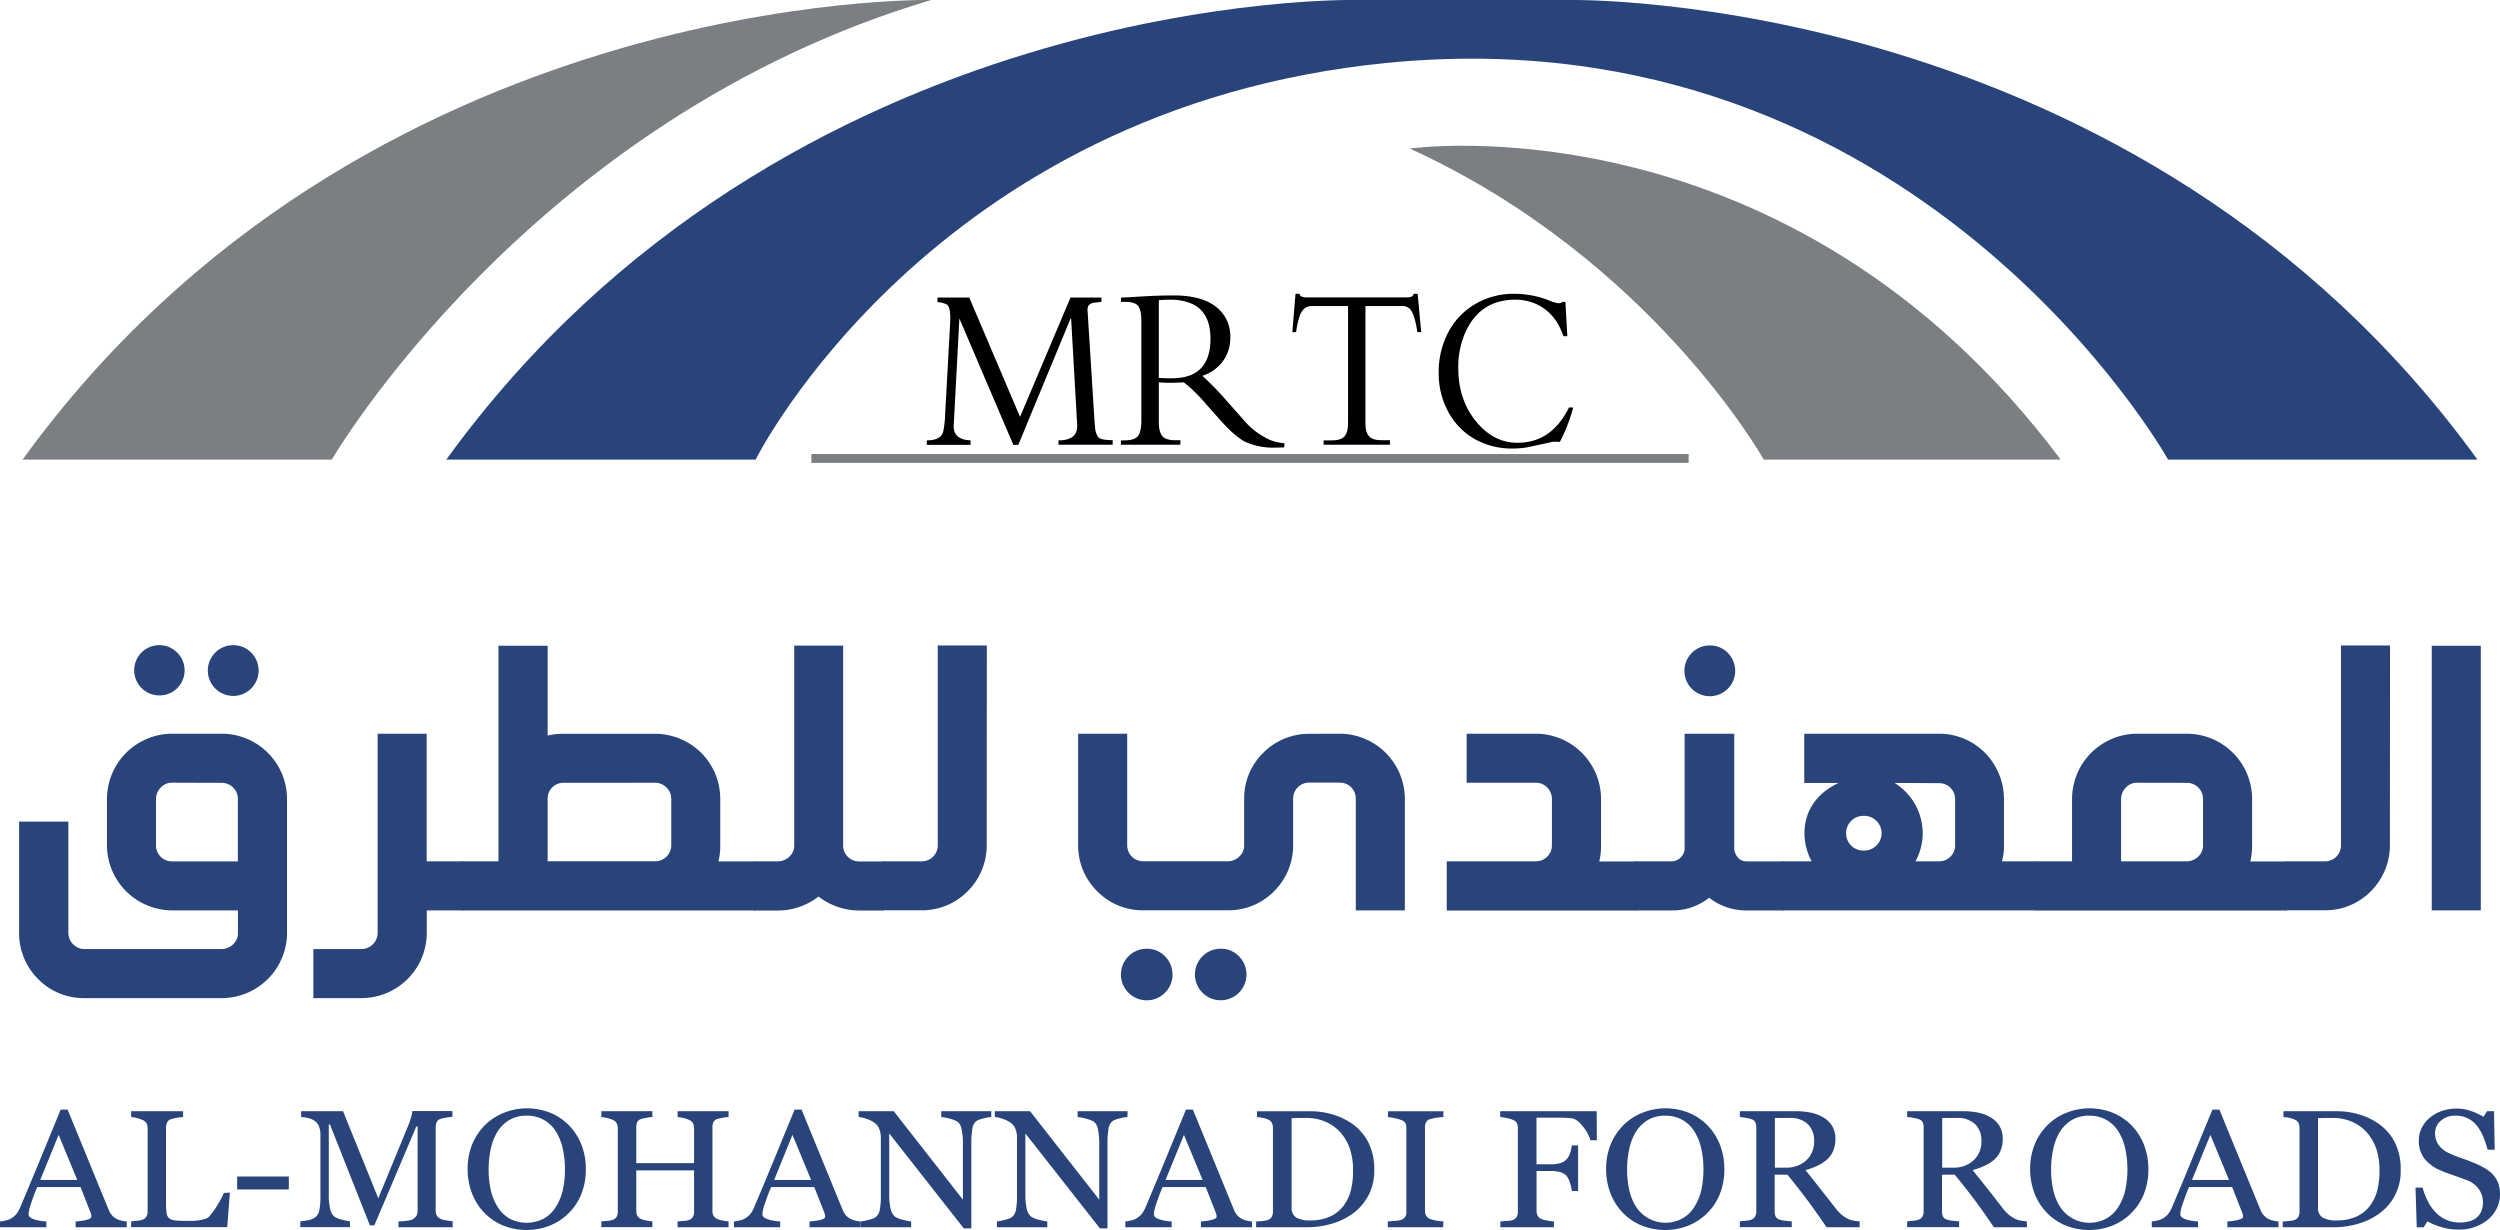
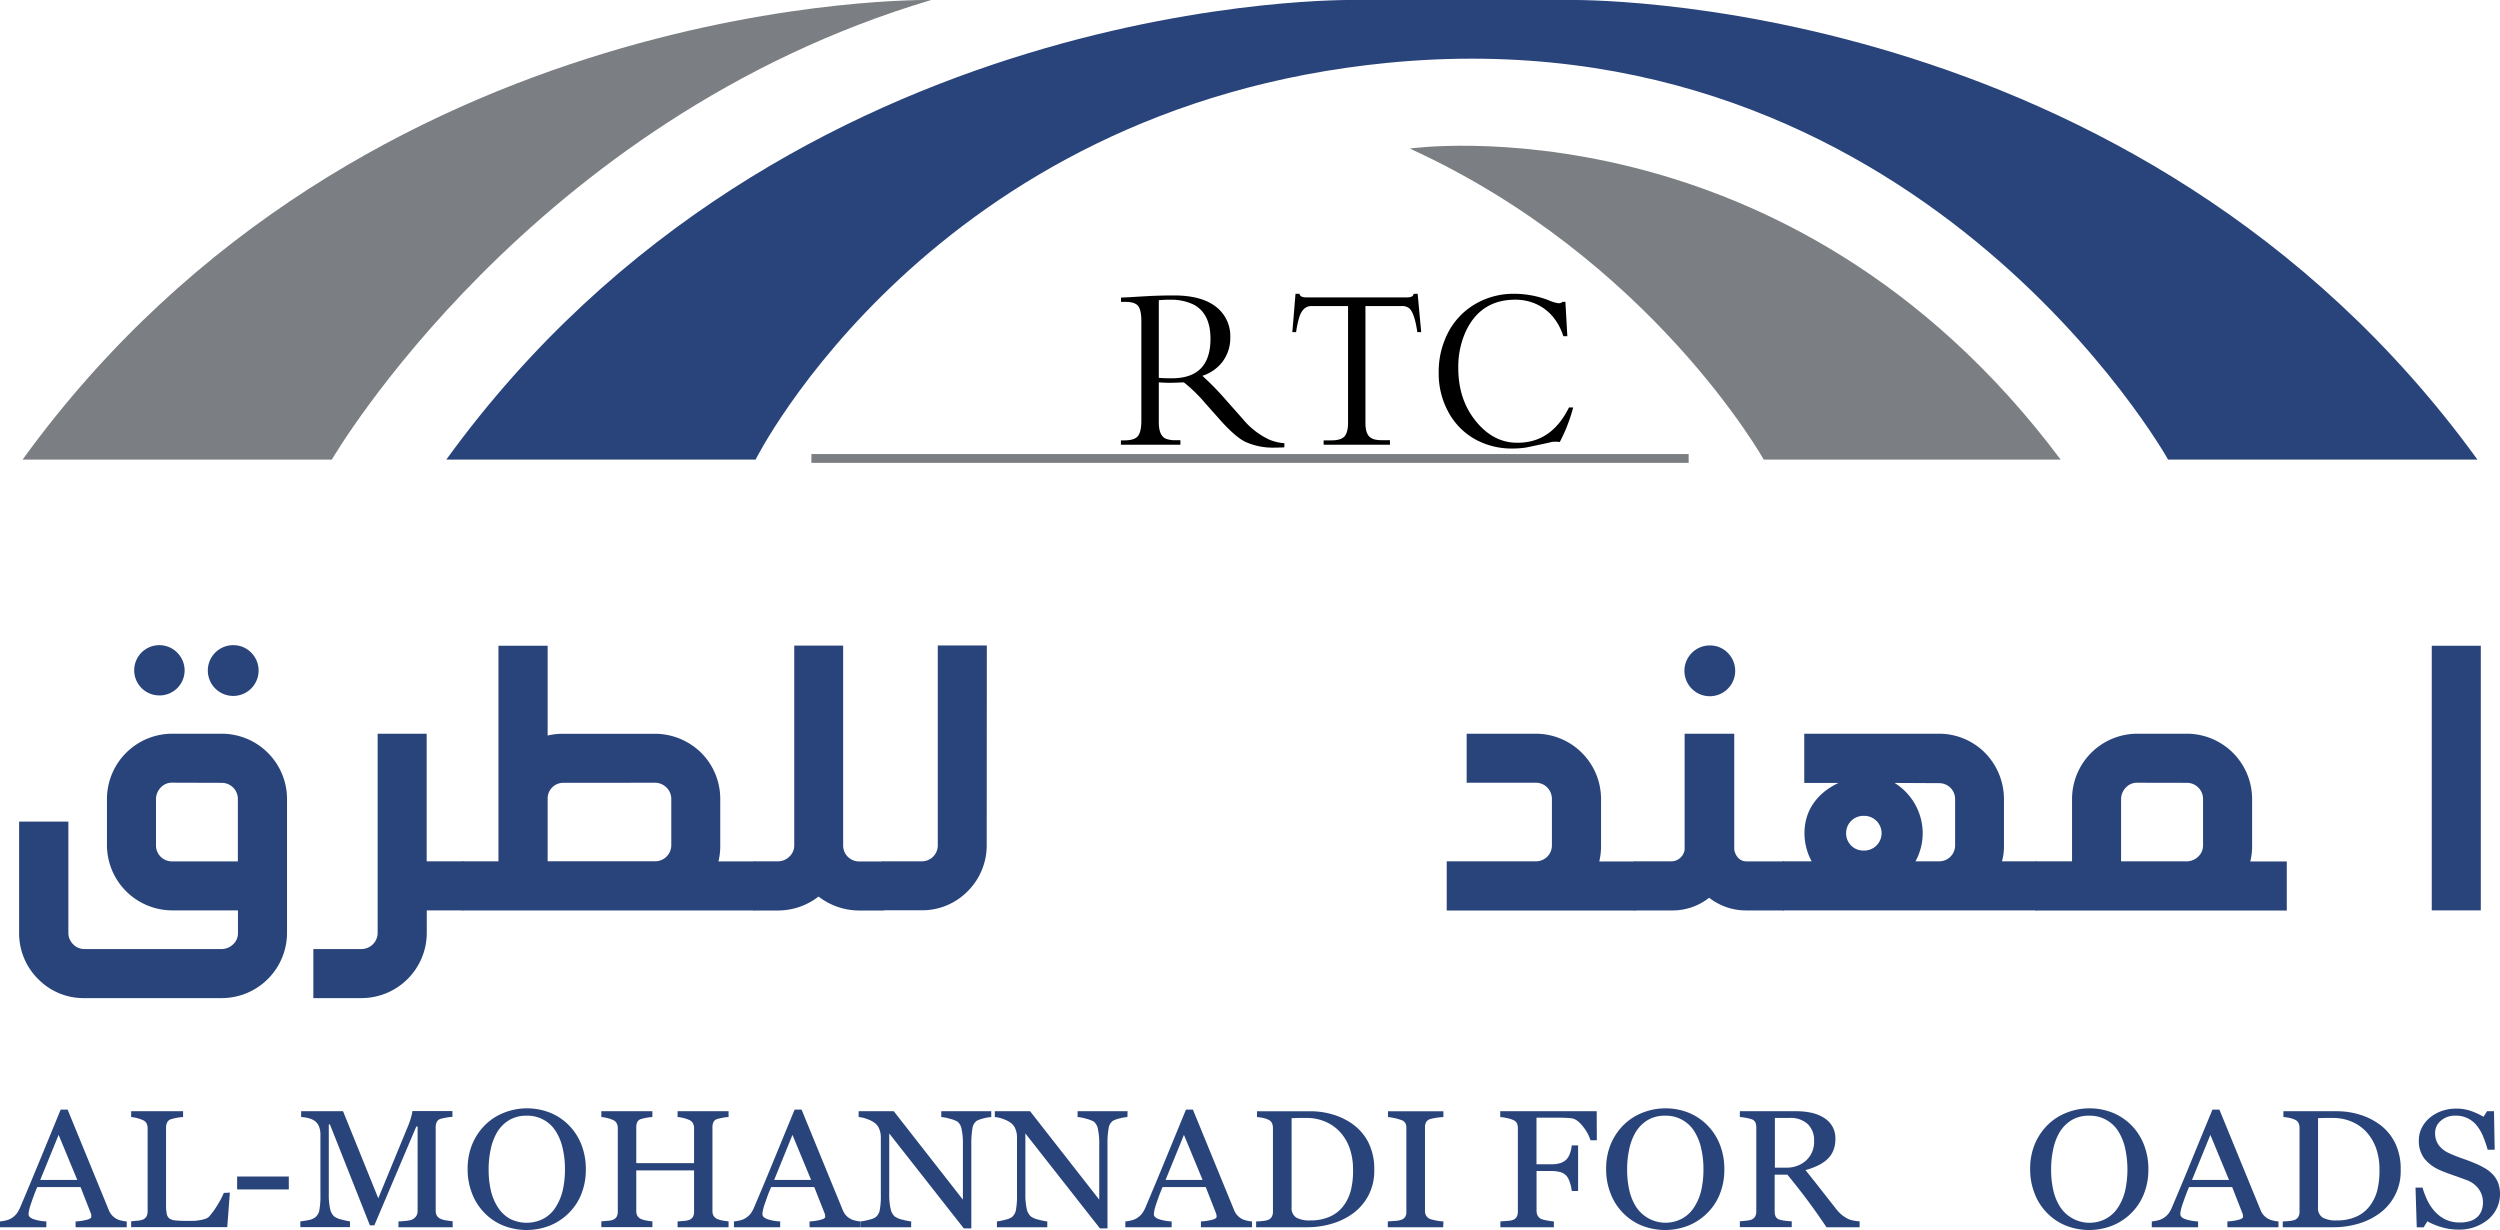
<svg xmlns="http://www.w3.org/2000/svg" id="Layer_1" data-name="Layer 1" viewBox="0 0 787.64 387.53">
  <defs>
    <style>.cls-1{fill:#29447b;}.cls-2{fill:#7b7e82;}</style>
  </defs>
  <path class="cls-1" d="M95.47,271.42a20.59,20.59,0,0,1,20.42,20.48v42.4a20.59,20.59,0,0,1-20.48,20.42H51.93a20,20,0,0,1-14.45-6,20.31,20.31,0,0,1-6-14.39V299.12H47V334.3a5,5,0,0,0,1.51,3.46,4.84,4.84,0,0,0,3.39,1.5H95.41a5.25,5.25,0,0,0,3.51-1.5,4.73,4.73,0,0,0,1.51-3.46v-7.22H79.64a20.59,20.59,0,0,1-20.48-20.42V291.9a20.59,20.59,0,0,1,20.48-20.48Zm-14.2-25.57a7.89,7.89,0,0,1-5.65,13.51,7.92,7.92,0,1,1,5.65-13.51Zm-1.63,41a4.69,4.69,0,0,0-3.52,1.51,5.28,5.28,0,0,0-1.51,3.52v14.76a5,5,0,0,0,5,5h20.79V291.9a5.07,5.07,0,0,0-5-5Zm24.94-41A8,8,0,1,1,99,243.52,7.83,7.83,0,0,1,104.58,245.85Z" transform="translate(-25.46 -40.26)" />
  <path class="cls-1" d="M171.42,311.62v15.46h-11.5v7.16a20.59,20.59,0,0,1-20.48,20.48H124.18V339.26h15.26a5.12,5.12,0,0,0,5-5V271.42h15.45v40.2Z" transform="translate(-25.46 -40.26)" />
  <path class="cls-1" d="M198,272a20.45,20.45,0,0,1,4.84-.56h28.9a20.8,20.8,0,0,1,14.64,6,20.5,20.5,0,0,1,6,14.45v14.76a20.11,20.11,0,0,1-.57,5h11.5v15.46H171V311.62h11.5V243.71H198Zm4.84,14.89a4.93,4.93,0,0,0-4.84,5v19.72h33.74a5.07,5.07,0,0,0,5.21-5V291.9a5,5,0,0,0-1.5-3.52,5.14,5.14,0,0,0-3.71-1.51Z" transform="translate(-25.46 -40.26)" />
  <path class="cls-1" d="M291.1,306.66a5,5,0,0,0,5,5h7.73v15.46h-7.73a20.9,20.9,0,0,1-12.75-4.4,20.86,20.86,0,0,1-12.69,4.4H263V311.62h7.73a5.1,5.1,0,0,0,3.45-1.5,4.73,4.73,0,0,0,1.51-3.46v-63H291.1Z" transform="translate(-25.46 -40.26)" />
  <path class="cls-1" d="M336.33,306.66a20.38,20.38,0,0,1-6,14.39,20.09,20.09,0,0,1-14.39,6H303.47V311.62h12.44a5,5,0,0,0,5-5v-63h15.46Z" transform="translate(-25.46 -40.26)" />
-   <path class="cls-1" d="M447.65,271.42a20.59,20.59,0,0,1,20.42,20.41v35.25H452.61V291.83a5,5,0,0,0-5-5h-9.74a5,5,0,0,0-5,5V306.6a20.31,20.31,0,0,1-6,14.45,20.09,20.09,0,0,1-14.39,6H385.58a20,20,0,0,1-14.45-6,20.25,20.25,0,0,1-6-14.45V271.42h15.46V306.6a5,5,0,0,0,5,5h26.89a5.1,5.1,0,0,0,3.45-1.5,4.67,4.67,0,0,0,1.51-3.52V291.83a20,20,0,0,1,6-14.38,20.26,20.26,0,0,1,14.45-6Zm-55.28,70a8.13,8.13,0,1,1-5.6-2.26A7.89,7.89,0,0,1,392.37,341.4Zm23.3,0a8.12,8.12,0,1,1-5.65-2.26A7.8,7.8,0,0,1,415.67,341.4Z" transform="translate(-25.46 -40.26)" />
  <path class="cls-1" d="M509.4,271.42a20.59,20.59,0,0,1,20.48,20.48v14.76a20.62,20.62,0,0,1-.56,5h11.49v15.46H481.26V311.62H509.4a5,5,0,0,0,5-5V291.9a5.22,5.22,0,0,0-1.45-3.52,5,5,0,0,0-3.58-1.51H487.54V271.42Z" transform="translate(-25.46 -40.26)" />
  <path class="cls-1" d="M571.85,308c.44,2.2,1.88,3.64,3.83,3.64h11.81v15.46H575.68a18.88,18.88,0,0,1-11.75-4,18.49,18.49,0,0,1-11.62,4H540.44V311.62h11.87a4.29,4.29,0,0,0,3.9-3.64V271.42h15.64Zm-2.07-62.07a8,8,0,1,1-5.6-2.32A7.85,7.85,0,0,1,569.78,245.91Z" transform="translate(-25.46 -40.26)" />
  <path class="cls-1" d="M636.43,271.42a20.33,20.33,0,0,1,14.39,6,20.77,20.77,0,0,1,6,14.51v14.7a17.54,17.54,0,0,1-.63,5h10.93v15.46h-80V311.62h9.11a18.59,18.59,0,0,1-2.26-8.85c0-7.54,4.4-12.88,10.74-15.84H593.9V271.42Zm-29.34,31.35a5.39,5.39,0,0,0,5.47,5.46,5.47,5.47,0,1,0,0-10.93A5.43,5.43,0,0,0,607.09,302.77Zm15.27-15.84a18.71,18.71,0,0,1,8.86,15.84,18.49,18.49,0,0,1-2.27,8.85h7.48a5,5,0,0,0,5-5V292a5,5,0,0,0-5-5Z" transform="translate(-25.46 -40.26)" />
  <path class="cls-1" d="M714.58,271.42A20.59,20.59,0,0,1,735,291.9v14.76a20.11,20.11,0,0,1-.57,5h11.5v15.46H666.77V311.62h11.5V291.9a20.59,20.59,0,0,1,20.48-20.48Zm-15.83,15.45a4.69,4.69,0,0,0-3.52,1.51,5.28,5.28,0,0,0-1.51,3.52v19.72h20.86a5.15,5.15,0,0,0,3.46-1.5,4.76,4.76,0,0,0,1.5-3.46V291.9a5.07,5.07,0,0,0-5-5Z" transform="translate(-25.46 -40.26)" />
-   <path class="cls-1" d="M778.41,306.66a20.38,20.38,0,0,1-6,14.39,20.09,20.09,0,0,1-14.39,6H745.55V311.62H758a5,5,0,0,0,5-5v-63h15.46Z" transform="translate(-25.46 -40.26)" />
  <path class="cls-1" d="M791.6,327.08V243.71h15.45v83.37Z" transform="translate(-25.46 -40.26)" />
  <path class="cls-1" d="M65.39,426.91H49.28v-1.83a17.82,17.82,0,0,0,3.54-.52c.93-.25,1.4-.57,1.4-.95a4.72,4.72,0,0,0,0-.57,2.41,2.41,0,0,0-.17-.59l-3.21-8.19H37.19c-.51,1.2-.92,2.25-1.24,3.14s-.61,1.72-.86,2.48a15.5,15.5,0,0,0-.49,1.8,5.45,5.45,0,0,0-.14,1.13c0,.69.57,1.22,1.72,1.6a14.6,14.6,0,0,0,3.88.67v1.83H25.46v-1.83a12,12,0,0,0,1.78-.3,5.82,5.82,0,0,0,1.75-.66,6.55,6.55,0,0,0,1.69-1.45,9.46,9.46,0,0,0,1.17-2.1q2.92-6.87,6.45-15.45l6.28-15.28h2.18l12.92,31.53a5.86,5.86,0,0,0,.93,1.62,5.32,5.32,0,0,0,3.08,1.82,9.44,9.44,0,0,0,1.7.27ZM49.8,412l-5.87-14.19L38.14,412Z" transform="translate(-25.46 -40.26)" />
  <path class="cls-1" d="M97.88,416l-.82,10.87H66.78v-1.83l1.9-.18a7,7,0,0,0,1.73-.34,2.31,2.31,0,0,0,1.19-1,3.34,3.34,0,0,0,.37-1.64V395.77a3.61,3.61,0,0,0-.32-1.55,2.29,2.29,0,0,0-1.24-1.08,9.71,9.71,0,0,0-1.76-.61,10.91,10.91,0,0,0-1.87-.34v-1.83H83.14v1.83a12.9,12.9,0,0,0-2,.25,17.37,17.37,0,0,0-1.76.42,2,2,0,0,0-1.27,1.05,3.92,3.92,0,0,0-.34,1.6v24.55A14.92,14.92,0,0,0,78,422.7a2.35,2.35,0,0,0,.83,1.45,4,4,0,0,0,1.87.61,34.13,34.13,0,0,0,3.49.14c.67,0,1.37,0,2.1,0s1.42-.11,2.07-.21a10.57,10.57,0,0,0,1.76-.42,2.83,2.83,0,0,0,1.19-.69,22.43,22.43,0,0,0,2.61-3.59,25.49,25.49,0,0,0,2.06-3.9Z" transform="translate(-25.46 -40.26)" />
  <path class="cls-1" d="M116.45,415H100.17v-4.07h16.28Z" transform="translate(-25.46 -40.26)" />
  <path class="cls-1" d="M168.08,426.91H151v-1.83c.62,0,1.42-.08,2.39-.18a6.51,6.51,0,0,0,2-.44,3.51,3.51,0,0,0,1.24-1.12,3,3,0,0,0,.4-1.58V395.17h-.41l-13.22,31.14H142l-12.59-31.78h-.36v21.82a20.12,20.12,0,0,0,.43,4.81,4.39,4.39,0,0,0,1.29,2.37,6.38,6.38,0,0,0,2.49,1,15.6,15.6,0,0,0,2.46.52v1.83H120.08v-1.83a21.27,21.27,0,0,0,2.58-.39,5.14,5.14,0,0,0,2.09-.85,3.74,3.74,0,0,0,1.31-2.21,24.3,24.3,0,0,0,.35-5v-18.7a7.09,7.09,0,0,0-.41-2.65,4.11,4.11,0,0,0-1.17-1.68,5.67,5.67,0,0,0-2.07-1,11,11,0,0,0-2.43-.38v-1.83h13.21l11.1,27.43,9.47-23a21.52,21.52,0,0,0,.89-2.64,11.2,11.2,0,0,0,.39-1.84H168v1.83a13.2,13.2,0,0,0-1.95.23,16.4,16.4,0,0,0-1.74.38,2,2,0,0,0-1.25,1,3.79,3.79,0,0,0-.33,1.58v26.35a3.22,3.22,0,0,0,.33,1.52,2.73,2.73,0,0,0,1.25,1.08,6.55,6.55,0,0,0,1.75.47,15.43,15.43,0,0,0,2,.25Z" transform="translate(-25.46 -40.26)" />
  <path class="cls-1" d="M204.59,394.68a18,18,0,0,1,4,6.1,20.87,20.87,0,0,1,1.44,7.89,20.53,20.53,0,0,1-1.47,7.91,17.38,17.38,0,0,1-4.1,6.05,17.73,17.73,0,0,1-5.9,3.81,20,20,0,0,1-14.62-.09,17.33,17.33,0,0,1-5.88-4,17.8,17.8,0,0,1-3.87-6.06,20.82,20.82,0,0,1-1.4-7.64,20.26,20.26,0,0,1,1.47-7.94,18.64,18.64,0,0,1,4.07-6.05,17.59,17.59,0,0,1,6-3.86,19.73,19.73,0,0,1,14.37,0A17.44,17.44,0,0,1,204.59,394.68Zm-4.07,25.92a16.82,16.82,0,0,0,2.23-5.31,29.17,29.17,0,0,0,.7-6.62,28.57,28.57,0,0,0-.78-6.9,16.61,16.61,0,0,0-2.28-5.36,10.47,10.47,0,0,0-9-4.64,10.45,10.45,0,0,0-5.57,1.42,11.3,11.3,0,0,0-3.74,3.79,17.37,17.37,0,0,0-2,5.3,29.46,29.46,0,0,0-.67,6.39,28.7,28.7,0,0,0,.71,6.7,16.51,16.51,0,0,0,2.23,5.3,10.87,10.87,0,0,0,3.72,3.55,11.65,11.65,0,0,0,10.62,0A10.38,10.38,0,0,0,200.52,420.6Z" transform="translate(-25.46 -40.26)" />
  <path class="cls-1" d="M255,426.91H238.94v-1.83l1.9-.16a6,6,0,0,0,1.71-.31,2.3,2.3,0,0,0,1.2-.94,3.15,3.15,0,0,0,.38-1.63V409H225.92v12.73a3.35,3.35,0,0,0,.31,1.52,2.65,2.65,0,0,0,1.24,1.08,7.27,7.27,0,0,0,1.66.46,14,14,0,0,0,1.87.26v1.83H214.91v-1.83l1.9-.16a6,6,0,0,0,1.71-.31,2.3,2.3,0,0,0,1.2-.94,3.15,3.15,0,0,0,.38-1.63V395.66a3.25,3.25,0,0,0-.35-1.5,2.39,2.39,0,0,0-1.23-1.07,9.62,9.62,0,0,0-1.79-.59,9.75,9.75,0,0,0-1.82-.31v-1.83H231v1.83a11.5,11.5,0,0,0-1.87.23c-.74.14-1.29.27-1.66.38a1.92,1.92,0,0,0-1.24,1,3.94,3.94,0,0,0-.31,1.58v11.33h18.21V395.66a3.25,3.25,0,0,0-.35-1.5,2.39,2.39,0,0,0-1.23-1.07,9.62,9.62,0,0,0-1.79-.59,9.75,9.75,0,0,0-1.82-.31v-1.83H255v1.83a11.5,11.5,0,0,0-1.87.23c-.74.14-1.29.27-1.66.38a1.92,1.92,0,0,0-1.24,1,3.94,3.94,0,0,0-.31,1.58v26.35a3.35,3.35,0,0,0,.31,1.52,2.65,2.65,0,0,0,1.24,1.08,7.27,7.27,0,0,0,1.66.46,14,14,0,0,0,1.87.26Z" transform="translate(-25.46 -40.26)" />
  <path class="cls-1" d="M296.61,426.91h-16.1v-1.83a17.59,17.59,0,0,0,3.53-.52c.94-.25,1.41-.57,1.41-.95a3.45,3.45,0,0,0-.06-.57,2.41,2.41,0,0,0-.16-.59L282,414.26h-13.6c-.51,1.2-.93,2.25-1.24,3.14s-.61,1.72-.87,2.48a17.83,17.83,0,0,0-.49,1.8,6.09,6.09,0,0,0-.13,1.13c0,.69.57,1.22,1.72,1.6a14.53,14.53,0,0,0,3.87.67v1.83H256.69v-1.83a12,12,0,0,0,1.78-.3,5.65,5.65,0,0,0,1.74-.66,6.61,6.61,0,0,0,1.7-1.45,9.46,9.46,0,0,0,1.17-2.1q2.93-6.87,6.45-15.45t6.28-15.28H278l12.92,31.53a6.11,6.11,0,0,0,.92,1.62,5.39,5.39,0,0,0,3.09,1.82,9.35,9.35,0,0,0,1.69.27ZM281,412l-5.87-14.19L269.37,412Z" transform="translate(-25.46 -40.26)" />
  <path class="cls-1" d="M337.76,392.19a12.11,12.11,0,0,0-2.35.41,8.52,8.52,0,0,0-2.26.8,3.57,3.57,0,0,0-1.33,2.47,26.72,26.72,0,0,0-.34,4.64v26.76h-2.37l-23.49-29.91v18.86a20.92,20.92,0,0,0,.43,4.87,4.44,4.44,0,0,0,1.29,2.42,6.66,6.66,0,0,0,2.6,1.05,16.83,16.83,0,0,0,2.59.52v1.83H296.64v-1.83a17,17,0,0,0,2.49-.5,6.52,6.52,0,0,0,2.18-.82,3.71,3.71,0,0,0,1.31-2.2,24.46,24.46,0,0,0,.35-5.06v-18a6.83,6.83,0,0,0-.43-2.37,4.31,4.31,0,0,0-1.18-1.83,8.39,8.39,0,0,0-2.66-1.46,9.82,9.82,0,0,0-2.72-.65v-1.83h11.07l21.78,27.86V400.84a21.25,21.25,0,0,0-.43-4.91,3.83,3.83,0,0,0-1.26-2.28,9.69,9.69,0,0,0-2.5-.95,13.7,13.7,0,0,0-2.63-.51v-1.83h15.75Z" transform="translate(-25.46 -40.26)" />
  <path class="cls-1" d="M380.66,392.19a12.11,12.11,0,0,0-2.35.41,8.52,8.52,0,0,0-2.26.8,3.57,3.57,0,0,0-1.33,2.47,25.76,25.76,0,0,0-.34,4.64v26.76H372l-23.49-29.91v18.86a21.59,21.59,0,0,0,.42,4.87,4.51,4.51,0,0,0,1.3,2.42,6.66,6.66,0,0,0,2.6,1.05,16.83,16.83,0,0,0,2.59.52v1.83H339.54v-1.83a16.68,16.68,0,0,0,2.48-.5,6.51,6.51,0,0,0,2.19-.82,3.76,3.76,0,0,0,1.31-2.2,25.2,25.2,0,0,0,.35-5.06v-18a6.83,6.83,0,0,0-.43-2.37,4.5,4.5,0,0,0-1.18-1.83,8.39,8.39,0,0,0-2.66-1.46,9.9,9.9,0,0,0-2.72-.65v-1.83H350l21.78,27.86V400.84a21.25,21.25,0,0,0-.43-4.91,3.88,3.88,0,0,0-1.26-2.28,9.69,9.69,0,0,0-2.5-.95,13.85,13.85,0,0,0-2.63-.51v-1.83h15.75Z" transform="translate(-25.46 -40.26)" />
  <path class="cls-1" d="M419.93,426.91H403.82v-1.83a17.82,17.82,0,0,0,3.54-.52c.93-.25,1.4-.57,1.4-.95a3.29,3.29,0,0,0-.05-.57,3,3,0,0,0-.16-.59l-3.21-8.19H391.73c-.51,1.2-.92,2.25-1.24,3.14s-.61,1.72-.86,2.48a15.5,15.5,0,0,0-.49,1.8,6.24,6.24,0,0,0-.14,1.13c0,.69.57,1.22,1.72,1.6a14.6,14.6,0,0,0,3.88.67v1.83H380v-1.83a12.07,12.07,0,0,0,1.77-.3,5.82,5.82,0,0,0,1.75-.66,6.55,6.55,0,0,0,1.69-1.45,9.86,9.86,0,0,0,1.18-2.1q2.91-6.87,6.44-15.45l6.28-15.28h2.18l12.92,31.53a5.86,5.86,0,0,0,.93,1.62,5.4,5.4,0,0,0,3.08,1.82,9.44,9.44,0,0,0,1.7.27ZM404.34,412l-5.87-14.19L392.68,412Z" transform="translate(-25.46 -40.26)" />
  <path class="cls-1" d="M458.43,408.85a16.7,16.7,0,0,1-1.86,8.09,16.87,16.87,0,0,1-4.83,5.61,21.48,21.48,0,0,1-6.75,3.27,27.33,27.33,0,0,1-7.72,1.09H421.21v-1.83a20.41,20.41,0,0,0,2.06-.14,7,7,0,0,0,1.68-.33,2.28,2.28,0,0,0,1.19-1,3.21,3.21,0,0,0,.37-1.58V395.66a3.8,3.8,0,0,0-.32-1.57A2.27,2.27,0,0,0,425,393a7.52,7.52,0,0,0-1.83-.57,14.85,14.85,0,0,0-1.69-.23v-1.83h16.93a24.07,24.07,0,0,1,6.88,1,21.14,21.14,0,0,1,5.9,2.75,16.13,16.13,0,0,1,5.35,6A18.61,18.61,0,0,1,458.43,408.85Zm-6.69,0a20.13,20.13,0,0,0-1-6.65,14.92,14.92,0,0,0-3-5.19,13.35,13.35,0,0,0-4.63-3.32,14.9,14.9,0,0,0-6.1-1.21c-.75,0-1.59,0-2.53,0l-2.09.06v28.08a3.52,3.52,0,0,0,1.45,3.24,8.64,8.64,0,0,0,4.45.9,14.76,14.76,0,0,0,6.06-1.15,10.93,10.93,0,0,0,4.21-3.22,14,14,0,0,0,2.47-5A24.87,24.87,0,0,0,451.74,408.84Z" transform="translate(-25.46 -40.26)" />
  <path class="cls-1" d="M480.14,426.91H462.69v-1.83l2.13-.16a8.15,8.15,0,0,0,2-.31,2.66,2.66,0,0,0,1.32-.91,2.78,2.78,0,0,0,.4-1.61V395.61a3.41,3.41,0,0,0-.3-1.51,2.41,2.41,0,0,0-1.42-1,14.1,14.1,0,0,0-2.06-.58,13.71,13.71,0,0,0-2-.32v-1.83h17.45v1.83a17.08,17.08,0,0,0-2,.19,14.41,14.41,0,0,0-2.05.42,2.12,2.12,0,0,0-1.39,1,3.31,3.31,0,0,0-.36,1.55v26.45a2.78,2.78,0,0,0,.4,1.5,2.65,2.65,0,0,0,1.35,1.05,13.93,13.93,0,0,0,1.87.45,15.15,15.15,0,0,0,2.2.27Z" transform="translate(-25.46 -40.26)" />
  <path class="cls-1" d="M528.55,399.5h-2a12.94,12.94,0,0,0-2.39-4.35q-1.82-2.32-3.48-2.55c-.56-.07-1.23-.12-2-.16s-1.66-.05-2.64-.05h-6.5v14.68H514a9.68,9.68,0,0,0,3.15-.4,4.82,4.82,0,0,0,1.92-1.22,5.4,5.4,0,0,0,1-1.76,10.14,10.14,0,0,0,.58-2.57h2V415.5h-2a10.48,10.48,0,0,0-.56-2.58,6.62,6.62,0,0,0-1-2.09,4.25,4.25,0,0,0-2.07-1.3,11.37,11.37,0,0,0-3-.34h-4.46v12.57a3.16,3.16,0,0,0,.36,1.52,2.56,2.56,0,0,0,1.25,1.08,10.54,10.54,0,0,0,1.78.43,14.57,14.57,0,0,0,2.07.29v1.83H498.16v-1.83l2.18-.17a7,7,0,0,0,1.78-.3,2.32,2.32,0,0,0,1.19-1,3.21,3.21,0,0,0,.36-1.58V395.66a3.55,3.55,0,0,0-.3-1.5,2.23,2.23,0,0,0-1.25-1.07,9.12,9.12,0,0,0-2-.59,13.77,13.77,0,0,0-2-.31v-1.83h30.39Z" transform="translate(-25.46 -40.26)" />
  <path class="cls-1" d="M563.28,394.68a18,18,0,0,1,4,6.1,20.87,20.87,0,0,1,1.44,7.89,20.53,20.53,0,0,1-1.47,7.91,17.38,17.38,0,0,1-4.1,6.05,17.68,17.68,0,0,1-5.89,3.81,20,20,0,0,1-14.63-.09,17.33,17.33,0,0,1-5.88-4,17.63,17.63,0,0,1-3.86-6.06,20.62,20.62,0,0,1-1.41-7.64,20.26,20.26,0,0,1,1.47-7.94,18.64,18.64,0,0,1,4.07-6.05,17.59,17.59,0,0,1,6-3.86,19.75,19.75,0,0,1,14.38,0A17.5,17.5,0,0,1,563.28,394.68Zm-4.07,25.92a16.59,16.59,0,0,0,2.23-5.31,29.17,29.17,0,0,0,.7-6.62,28.57,28.57,0,0,0-.78-6.9,16.61,16.61,0,0,0-2.28-5.36,10.47,10.47,0,0,0-9-4.64,10.45,10.45,0,0,0-5.57,1.42,11.39,11.39,0,0,0-3.74,3.79,17.37,17.37,0,0,0-2,5.3,29.46,29.46,0,0,0-.67,6.39,28.7,28.7,0,0,0,.71,6.7,16.3,16.3,0,0,0,2.24,5.3,11.08,11.08,0,0,0,14.33,3.53A10.38,10.38,0,0,0,559.21,420.6Z" transform="translate(-25.46 -40.26)" />
  <path class="cls-1" d="M611.34,426.91H600.91q-3.46-5.13-6.26-8.86t-6.07-7.71h-4v11.6a3.91,3.91,0,0,0,.3,1.58,2.06,2.06,0,0,0,1.28,1,9.39,9.39,0,0,0,1.72.34c.82.1,1.51.16,2.08.18v1.83H573.61v-1.83l1.89-.18a7,7,0,0,0,1.74-.34,2.35,2.35,0,0,0,1.19-1,3.35,3.35,0,0,0,.36-1.64V395.51a4.4,4.4,0,0,0-.27-1.6,2,2,0,0,0-1.28-1.05,12,12,0,0,0-1.78-.43,16.53,16.53,0,0,0-1.85-.24v-1.83h17.88a21.92,21.92,0,0,1,4.62.47,12.77,12.77,0,0,1,3.9,1.54,7.81,7.81,0,0,1,2.7,2.69,7.5,7.5,0,0,1,1,4,9.49,9.49,0,0,1-.68,3.74,7.68,7.68,0,0,1-2,2.81,12.2,12.2,0,0,1-2.95,1.91,21.61,21.61,0,0,1-3.79,1.38q2.87,3.59,4.76,6c1.27,1.63,2.82,3.62,4.66,5.95a12.4,12.4,0,0,0,2.17,2.28,11.61,11.61,0,0,0,1.92,1.2,7.15,7.15,0,0,0,1.78.51,14.76,14.76,0,0,0,1.77.21ZM597,399.67a7,7,0,0,0-2-5.26,7.93,7.93,0,0,0-5.71-1.94h-4.64v15.66h3.58a9,9,0,0,0,6.28-2.28A7.92,7.92,0,0,0,597,399.67Z" transform="translate(-25.46 -40.26)" />
-   <path class="cls-1" d="M664.07,426.91H653.64q-3.46-5.13-6.26-8.86t-6.07-7.71h-4v11.6a3.91,3.91,0,0,0,.3,1.58,2.06,2.06,0,0,0,1.28,1,9.39,9.39,0,0,0,1.72.34c.82.1,1.51.16,2.08.18v1.83H626.33v-1.83l1.9-.18a6.75,6.75,0,0,0,1.73-.34,2.27,2.27,0,0,0,1.19-1,3.24,3.24,0,0,0,.37-1.64V395.51a4.4,4.4,0,0,0-.27-1.6,2,2,0,0,0-1.29-1.05,11.49,11.49,0,0,0-1.77-.43,16.38,16.38,0,0,0-1.86-.24v-1.83h17.89a21.75,21.75,0,0,1,4.61.47,12.83,12.83,0,0,1,3.91,1.54,7.81,7.81,0,0,1,2.7,2.69,7.59,7.59,0,0,1,1,4,9.67,9.67,0,0,1-.68,3.74,7.8,7.8,0,0,1-2,2.81,12.2,12.2,0,0,1-3,1.91,21.72,21.72,0,0,1-3.8,1.38c1.92,2.39,3.5,4.4,4.77,6s2.82,3.62,4.65,5.95a12.75,12.75,0,0,0,2.18,2.28,11.21,11.21,0,0,0,1.92,1.2,7,7,0,0,0,1.78.51,14.76,14.76,0,0,0,1.77.21Zm-14.36-27.24a7,7,0,0,0-2-5.26,7.93,7.93,0,0,0-5.71-1.94h-4.64v15.66h3.57a9,9,0,0,0,6.29-2.28A7.92,7.92,0,0,0,649.71,399.67Z" transform="translate(-25.46 -40.26)" />
  <path class="cls-1" d="M696.87,394.68a18,18,0,0,1,4,6.1,20.87,20.87,0,0,1,1.45,7.89,20.53,20.53,0,0,1-1.48,7.91,17.49,17.49,0,0,1-4.09,6.05,17.83,17.83,0,0,1-5.9,3.81,20,20,0,0,1-14.63-.09,17.33,17.33,0,0,1-5.88-4,17.63,17.63,0,0,1-3.86-6.06,20.62,20.62,0,0,1-1.41-7.64,20.26,20.26,0,0,1,1.47-7.94,18.64,18.64,0,0,1,4.07-6.05,17.59,17.59,0,0,1,6-3.86,19.75,19.75,0,0,1,14.38,0A17.64,17.64,0,0,1,696.87,394.68ZM692.8,420.6a16.58,16.58,0,0,0,2.22-5.31,31.27,31.27,0,0,0-.08-13.52,16.61,16.61,0,0,0-2.28-5.36,10.47,10.47,0,0,0-9-4.64,10.45,10.45,0,0,0-5.57,1.42,11.39,11.39,0,0,0-3.74,3.79,17.37,17.37,0,0,0-2,5.3,29.46,29.46,0,0,0-.67,6.39,28.7,28.7,0,0,0,.71,6.7,16.3,16.3,0,0,0,2.24,5.3A11.08,11.08,0,0,0,689,424.2,10.48,10.48,0,0,0,692.8,420.6Z" transform="translate(-25.46 -40.26)" />
  <path class="cls-1" d="M743.31,426.91h-16.1v-1.83a17.59,17.59,0,0,0,3.53-.52c.94-.25,1.41-.57,1.41-.95a3.45,3.45,0,0,0-.06-.57,2.41,2.41,0,0,0-.16-.59l-3.21-8.19h-13.6c-.51,1.2-.92,2.25-1.24,3.14s-.61,1.72-.87,2.48a17.83,17.83,0,0,0-.49,1.8,6.09,6.09,0,0,0-.13,1.13c0,.69.57,1.22,1.72,1.6a14.45,14.45,0,0,0,3.87.67v1.83H703.39v-1.83a12.18,12.18,0,0,0,1.78-.3,5.65,5.65,0,0,0,1.74-.66,6.61,6.61,0,0,0,1.7-1.45,9.46,9.46,0,0,0,1.17-2.1q2.93-6.87,6.44-15.45t6.29-15.28h2.18l12.92,31.53a6.11,6.11,0,0,0,.92,1.62,5.39,5.39,0,0,0,3.09,1.82,9.35,9.35,0,0,0,1.69.27ZM727.72,412l-5.87-14.19L716.07,412Z" transform="translate(-25.46 -40.26)" />
  <path class="cls-1" d="M781.81,408.85a16.29,16.29,0,0,1-6.69,13.7,21.43,21.43,0,0,1-6.74,3.27,27.35,27.35,0,0,1-7.73,1.09h-16v-1.83c.52,0,1.21-.05,2.06-.14a7.25,7.25,0,0,0,1.68-.33,2.25,2.25,0,0,0,1.18-1,3.1,3.1,0,0,0,.37-1.58V395.66a3.79,3.79,0,0,0-.31-1.57,2.27,2.27,0,0,0-1.24-1.1,7.81,7.81,0,0,0-1.83-.57,15,15,0,0,0-1.7-.23v-1.83h16.93a24.14,24.14,0,0,1,6.89,1,21.08,21.08,0,0,1,5.89,2.75,16.15,16.15,0,0,1,5.36,6A18.61,18.61,0,0,1,781.81,408.85Zm-6.69,0a20.13,20.13,0,0,0-1-6.65,15.24,15.24,0,0,0-3-5.19,13.35,13.35,0,0,0-4.63-3.32,14.94,14.94,0,0,0-6.11-1.21c-.74,0-1.58,0-2.52,0l-2.09.06v28.08a3.5,3.5,0,0,0,1.45,3.24,8.59,8.59,0,0,0,4.45.9,14.79,14.79,0,0,0,6.06-1.15,10.89,10.89,0,0,0,4.2-3.22,14,14,0,0,0,2.48-5A25.32,25.32,0,0,0,775.12,408.84Z" transform="translate(-25.46 -40.26)" />
  <path class="cls-1" d="M810.7,410.14a8.46,8.46,0,0,1,1.82,2.82,10.49,10.49,0,0,1-3.21,11.55,14.25,14.25,0,0,1-9.42,3.14,18.27,18.27,0,0,1-5.19-.76,20.48,20.48,0,0,1-4.48-1.84l-1.17,1.88h-2.18l-.39-12.51h2.21a27,27,0,0,0,1.6,4.18,14.48,14.48,0,0,0,2.42,3.49,10.8,10.8,0,0,0,3.32,2.42,10.15,10.15,0,0,0,4.41.9,10.54,10.54,0,0,0,3.29-.46,5.91,5.91,0,0,0,2.28-1.32,5.23,5.23,0,0,0,1.29-2,7.38,7.38,0,0,0,.43-2.64,7.1,7.1,0,0,0-1.31-4.09,8.05,8.05,0,0,0-3.91-2.87c-1.18-.45-2.54-.94-4.07-1.48s-2.85-1-4-1.52a12.87,12.87,0,0,1-5.09-3.65,9.08,9.08,0,0,1-1.82-5.88,8.6,8.6,0,0,1,.91-3.89,10.27,10.27,0,0,1,2.56-3.22,12.06,12.06,0,0,1,3.74-2.1,13.64,13.64,0,0,1,4.51-.76,13.79,13.79,0,0,1,4.79.78,23,23,0,0,1,3.87,1.8l1.12-1.75h2.18l.22,12.13h-2.21a41.49,41.49,0,0,0-1.36-4,13.87,13.87,0,0,0-1.95-3.45,8.34,8.34,0,0,0-7-3.28,6.59,6.59,0,0,0-4.42,1.57,4.88,4.88,0,0,0-1.83,3.84,6.31,6.31,0,0,0,1.18,3.93,8.5,8.5,0,0,0,3.41,2.56,41.46,41.46,0,0,0,3.92,1.56c1.28.44,2.52.91,3.73,1.41a26.88,26.88,0,0,1,3.15,1.52A11.27,11.27,0,0,1,810.7,410.14Z" transform="translate(-25.46 -40.26)" />
-   <path d="M376,180.37H358.94V179c4.12,0,6.08-1.65,5.89-4.93l-1.91-33.48h-.16l-16.48,39.83h-1.56l-17-39.83-1.78,33.63q-.24,4.56,5.3,4.78v1.42H317.46V179c3,0,4.68-.95,5.18-2.84a30.12,30.12,0,0,0,.58-5.14l1.59-29q.26-5-1.07-5.83a7.17,7.17,0,0,0-2.91-.73V134h10l16,37.6,15.9-37.6h9.75v1.38l-2.14.22a2.86,2.86,0,0,0-1.88.86,2.91,2.91,0,0,0-.35,1.84l2.13,33.78c.11,1.58.2,2.61.26,3.1a5.55,5.55,0,0,0,1,2.84c.52.6,2,.91,4.53.91Z" transform="translate(-25.46 -40.26)" />
  <path d="M430.09,181.2c-1,.05-1.9.08-2.78.08a21.19,21.19,0,0,1-9.45-1.79q-3.32-1.63-8.22-7.18l-4.37-4.91a47.42,47.42,0,0,0-6.82-6.67c-2.21.09-3.72.14-4.52.14s-2-.05-3.38-.14v12.6c0,2.8.74,4.51,2.2,5.14a7.94,7.94,0,0,0,3.08.48h1.52v1.42H378.61V179h1.14c2.07,0,3.47-.45,4.2-1.33s1.1-2.51,1.1-4.87V141.34c0-2.23-.34-3.79-1-4.66s-2-1.31-3.95-1.31h-1.46V134q1.31,0,5.82-.3l2.52-.14q4.21-.22,8.34-.22,8.83,0,13.42,3.71a11.64,11.64,0,0,1,4.33,9.53,12.37,12.37,0,0,1-2.51,7.72,12.81,12.81,0,0,1-6.29,4.36,90.52,90.52,0,0,1,7.57,7.78l5.24,5.91a24,24,0,0,0,8.28,6.42,15.44,15.44,0,0,0,4.76,1.13ZM406.83,147q0-7.89-5.21-10.73a16.25,16.25,0,0,0-7.77-1.57,27.65,27.65,0,0,0-3.3.15v24.45a40.79,40.79,0,0,0,4.11.14Q406.82,159.45,406.83,147Z" transform="translate(-25.46 -40.26)" />
  <path d="M473.22,144.91H472q-.9-6.16-2.58-7.54a3.47,3.47,0,0,0-2.23-.69H455.65v36.84c0,2.09.42,3.53,1.27,4.33s2.08,1.1,4,1.1h2.45v1.42H442.48V179h2.43c1.9,0,3.23-.37,4-1.1s1.26-2.24,1.26-4.33V136.68H438.66q-2.46,0-3.65,2.9a27.28,27.28,0,0,0-1.2,5.33h-1.19l1-12.09h1.26c.11.75.8,1.13,2.07,1.13h31.88c1.25,0,1.93-.38,2-1.13h1.27Z" transform="translate(-25.46 -40.26)" />
  <path d="M521.11,168.63a55.69,55.69,0,0,1-2.62,7.55c-.63,1.38-1.17,2.5-1.62,3.35a8.81,8.81,0,0,0-1.36-.11,8.13,8.13,0,0,0-1.1.07c-1.79.44-4.47,1-8.06,1.75a27.85,27.85,0,0,1-4.46.33,23.72,23.72,0,0,1-11.49-2.81,21.45,21.45,0,0,1-8.67-8.78,25.19,25.19,0,0,1-3-12.24,26.78,26.78,0,0,1,3-12.77,22.23,22.23,0,0,1,8.53-8.93,23.76,23.76,0,0,1,12.26-3.22,30.24,30.24,0,0,1,10.94,2.07,11.18,11.18,0,0,0,3,.91c.62,0,1-.14,1.19-.43h1l.61,10.82h-1.26q-2.37-7.27-8.52-10.13a16,16,0,0,0-6.61-1.38q-11.13,0-15.77,10.36a27,27,0,0,0-2.2,11.2q0,9.93,5.57,16.76t13.15,6.75q10.68,0,16.16-11.12Z" transform="translate(-25.46 -40.26)" />
  <path class="cls-2" d="M32.57,185.07H130S192.28,77.91,318.83,40.26C318.83,40.26,140,36.65,32.57,185.07Z" transform="translate(-25.46 -40.26)" />
  <path class="cls-2" d="M674.69,185.07H581.14s-35.36-63.23-111.5-98C469.64,87,588.79,70.25,674.69,185.07Z" transform="translate(-25.46 -40.26)" />
  <path class="cls-1" d="M708.54,185.07H806C698.54,36.65,519.75,40.26,519.75,40.26H452.31S273.52,36.65,166.06,185.07h97.45s55.32-110.86,199-125C629.46,43.68,708.54,185.07,708.54,185.07Z" transform="translate(-25.46 -40.26)" />
  <rect class="cls-2" x="255.63" y="143.05" width="276.39" height="2.78" />
</svg>